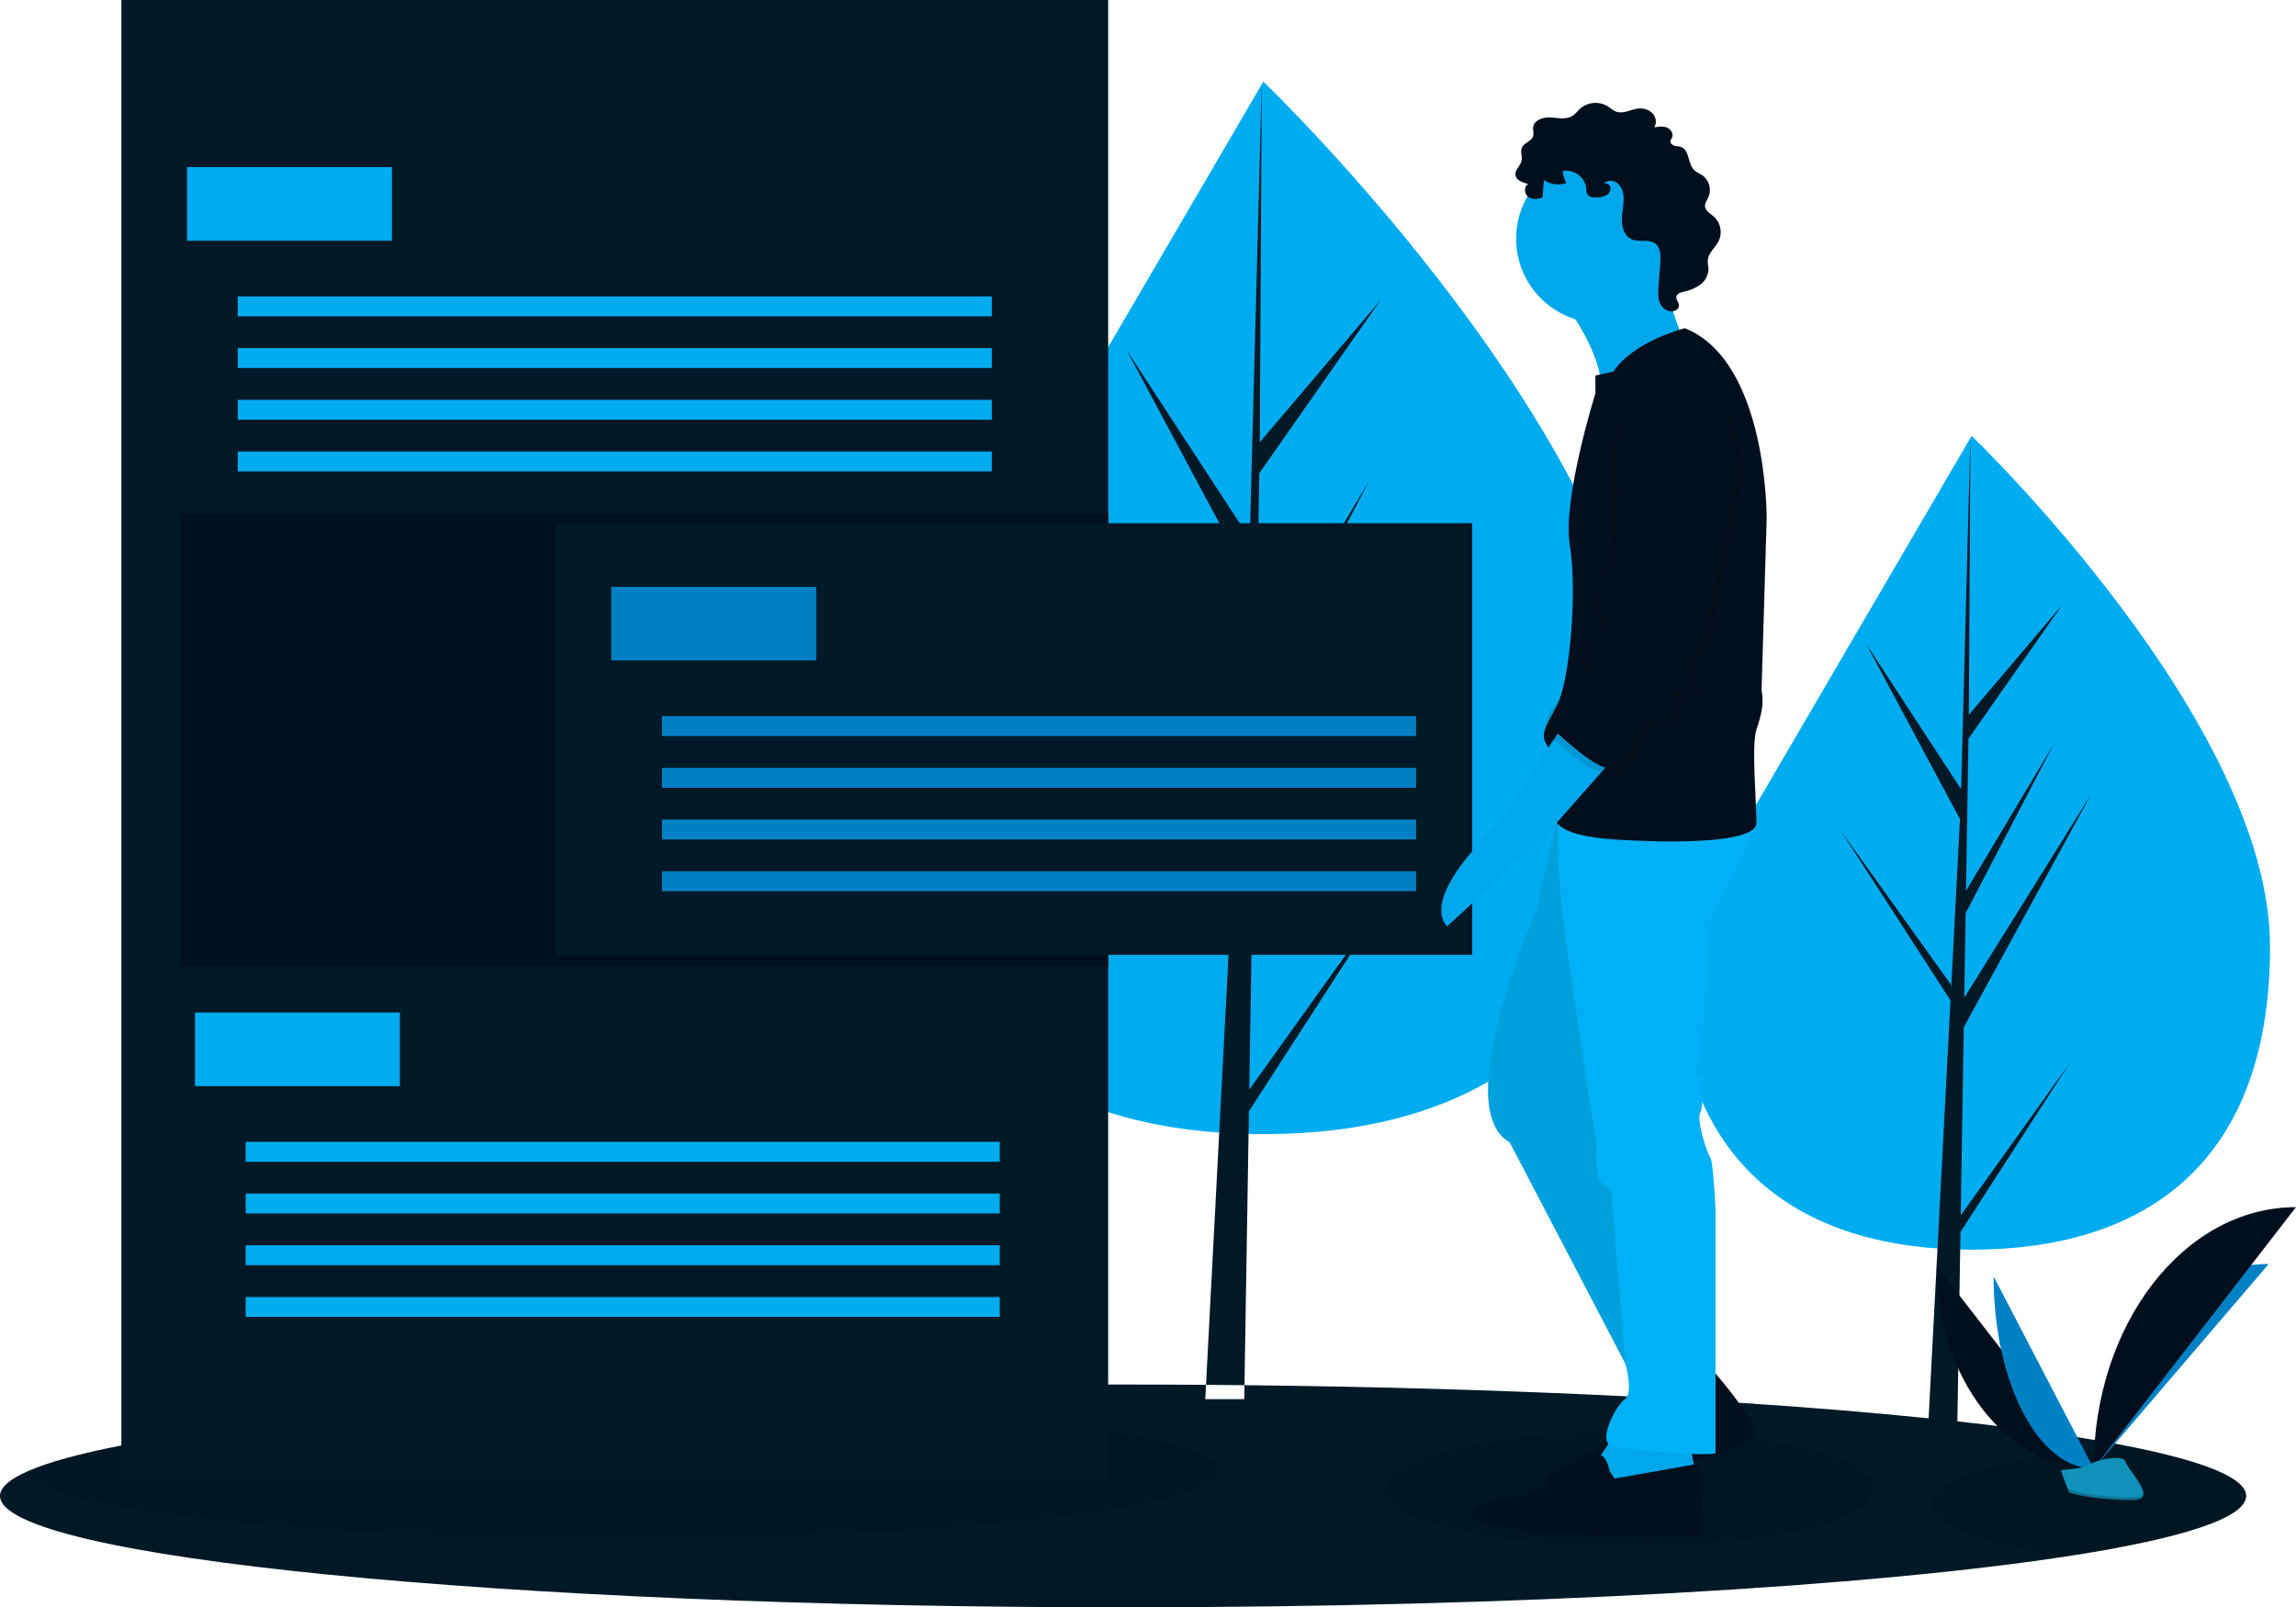
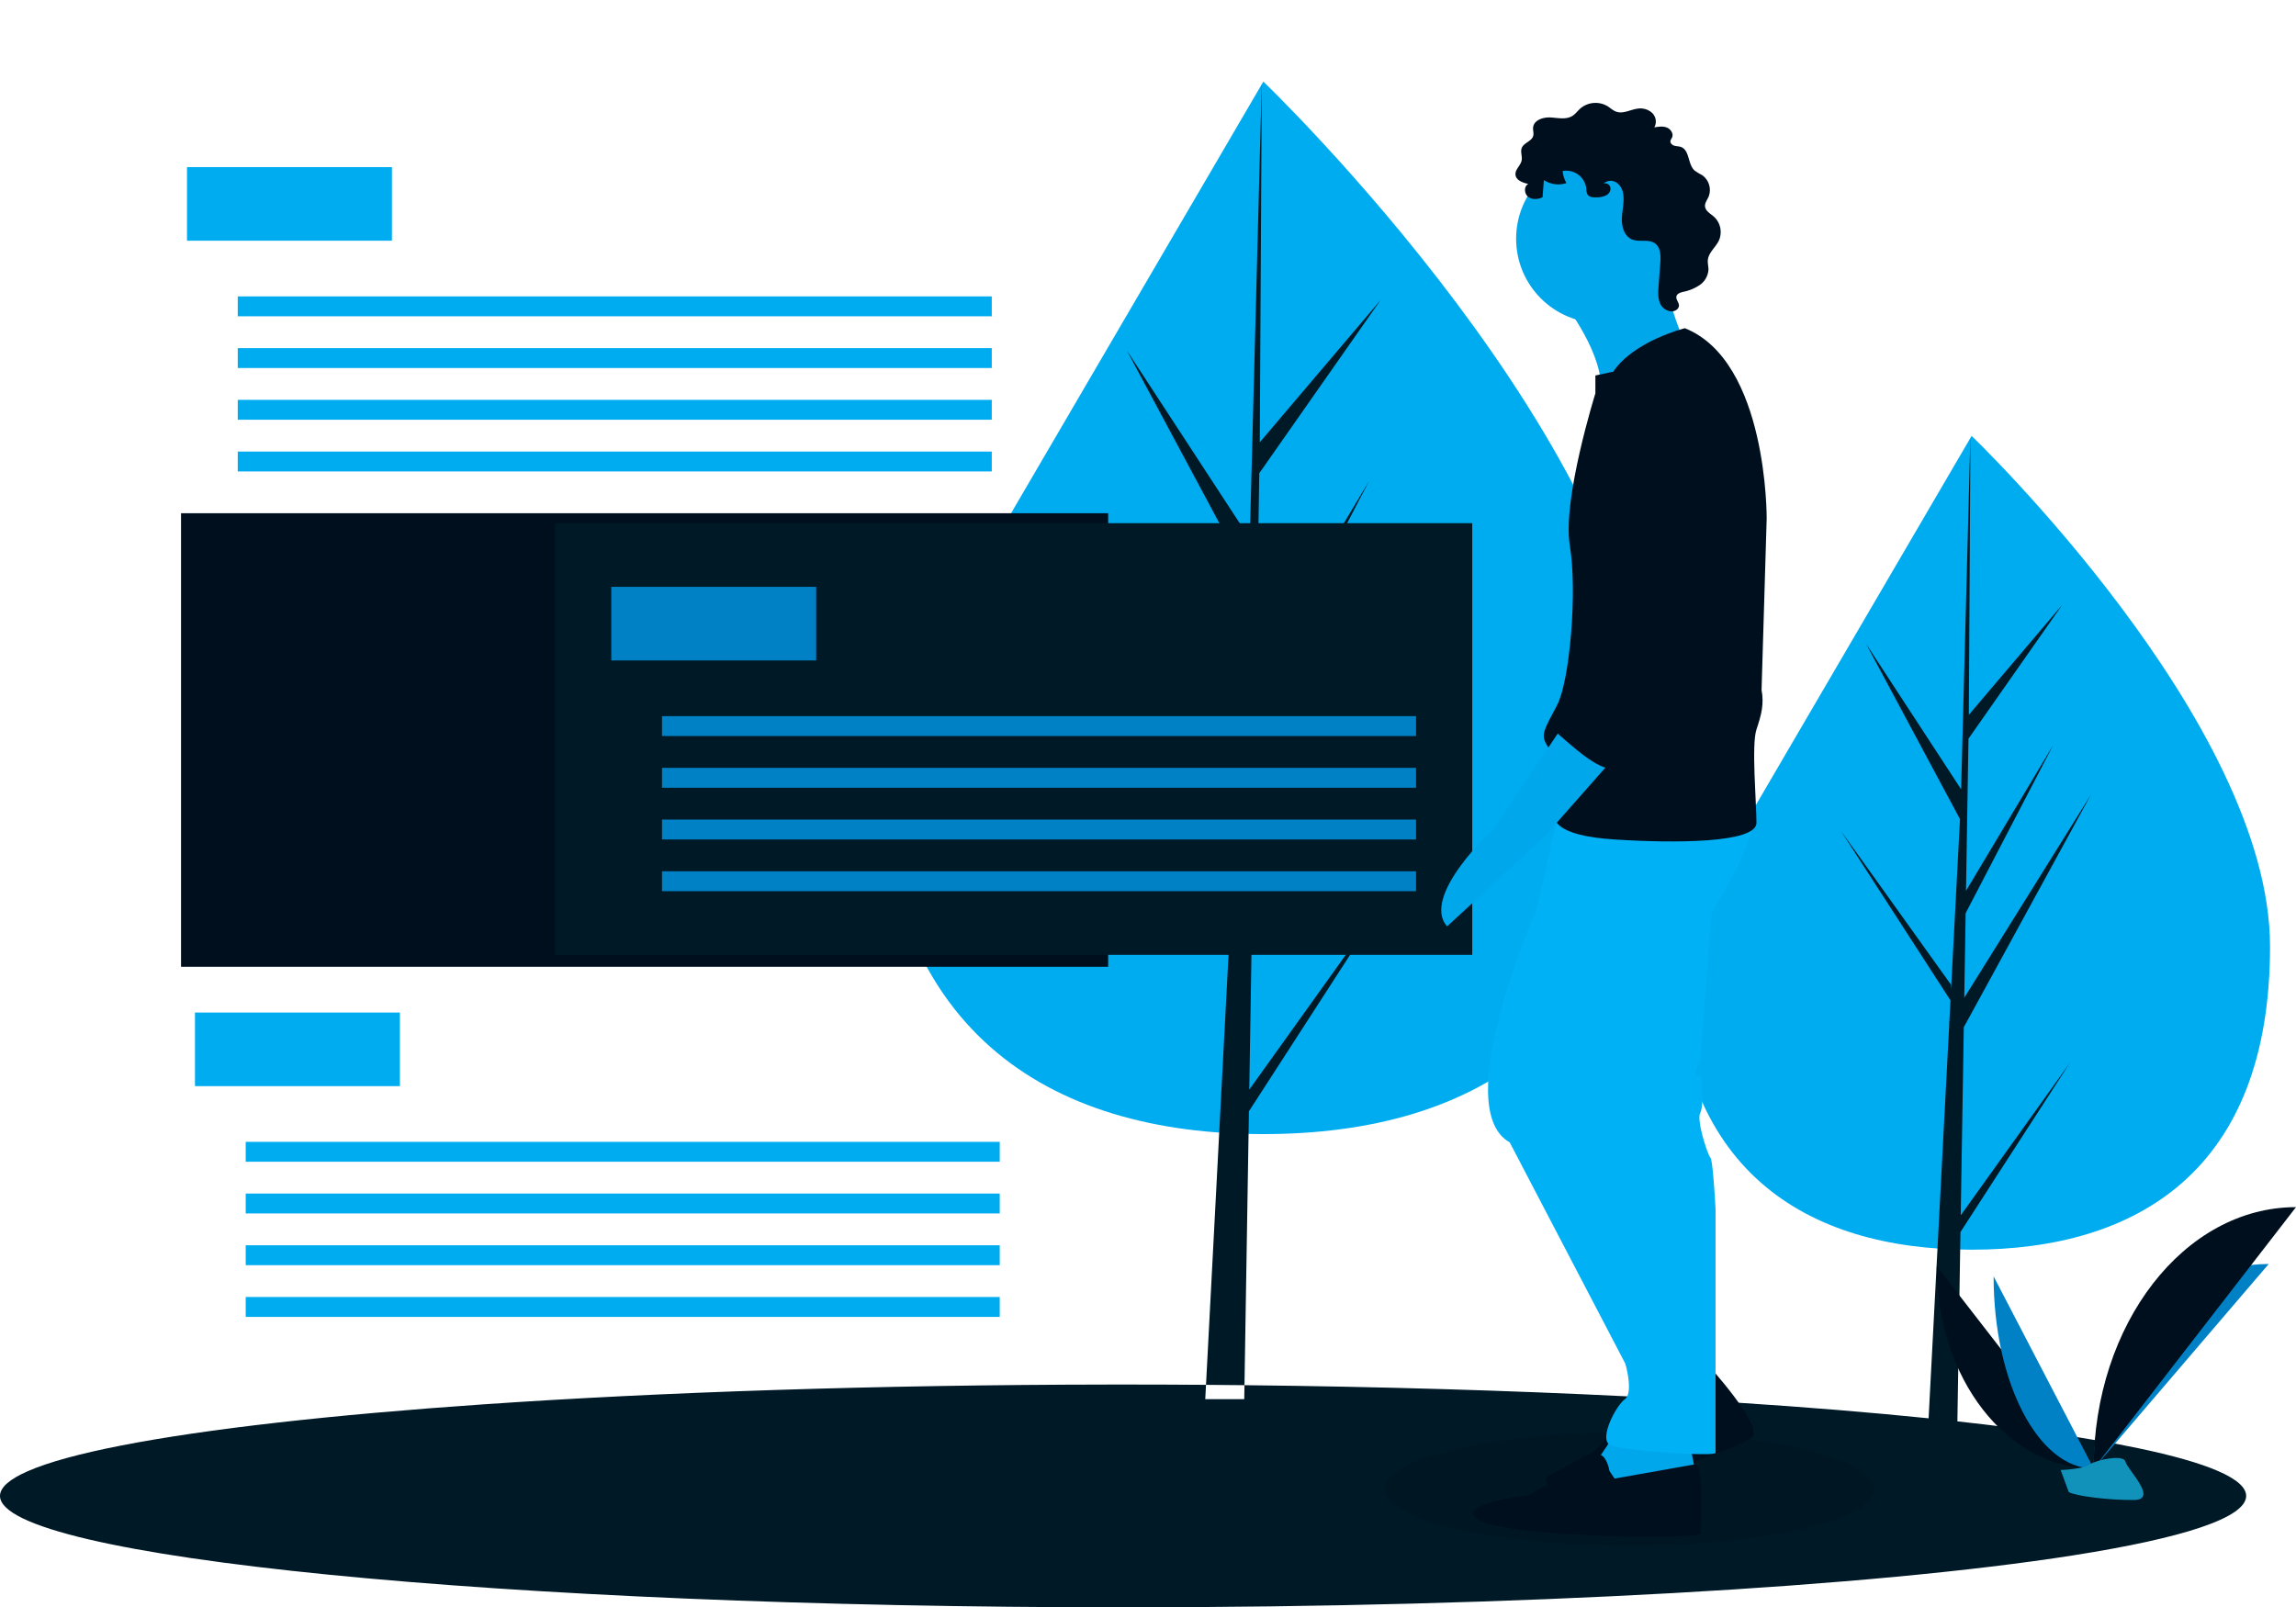
<svg xmlns="http://www.w3.org/2000/svg" width="1061" height="742.855" viewBox="0 0 1061 742.855" id="svgid10">
  <path d="M1049 437.442c0 103.859-61.742 140.122-137.905 140.122s-137.905-36.264-137.905-140.122l137.905-235.983s137.905 132.125 137.905 235.983z" fill="rgb(0, 172, 240)" style="fill: rgb(0, 172, 240);" />
  <path fill="rgb(0, 25, 39)" d="M906.071 561.677l1.412-86.921 58.779-107.532-58.557 93.897.635-39.083 40.51-77.799-40.342 67.457 1.141-70.293 43.38-61.937-43.2 50.884.714-128.891-4.484 170.628.368-7.039-44.104-67.508 43.397 81.021-4.11 78.504-.122-2.084-50.844-71.042 50.69 78.404-.514 9.817-.092.148.042.806-10.426 199.173h13.93l1.671-102.877 50.566-78.211-50.44 70.478z" style="fill: rgb(0, 25, 39);" />
  <path d="M762.157 342.914c0 134.324-79.853 181.225-178.358 181.225s-178.358-46.901-178.358-181.225l178.358-305.205s178.358 170.881 178.358 305.205z" fill="rgb(0, 172, 240)" style="fill: rgb(0, 172, 240);" />
  <path fill="rgb(0, 25, 39)" d="M577.302 503.591l1.826-112.417 76.021-139.076-75.734 121.441.821-50.547 52.393-100.62-52.176 87.243v.001l1.477-90.912 56.104-80.106-55.872 65.81.923-166.699-5.799 220.68.477-9.104-57.041-87.31 56.126 104.786-5.315 101.532-.158-2.695-65.758-91.881 65.559 101.402-.665 12.698-.119.191.054 1.042-13.484 257.597h18.016l2.162-133.054 65.398-101.153-65.236 91.151zm460.668 187.774c0 10.11-29.38 19.55-80.14 27.5-91.98 14.42-254.15 23.99-438.85 23.99-286.62 0-518.98-23.05-518.98-51.49 0-3.93 4.46-7.78 12.91-11.46 9.53-4.17 24.15-8.14 43.17-11.85 39.21-7.65 97.14-14.19 167.8-19.05 82.02-5.63 181.21-8.98 288.21-9.11q3.435-.015 6.89-.01 19.335 0 38.33.14 8.925.06 17.77.16c63.02.67 122.66 2.46 176.86 5.16l7.23.37 2.46.13.66.04q15.975.84 31.25 1.79 5.01.3 9.93.63c31.87 2.07 61.29 4.48 87.75 7.19q6.78.69 13.3 1.41c33.48 3.67 61.67 7.84 83.39 12.37 32.1 6.69 50.06 14.18 50.06 22.09z" style="fill: rgb(0, 25, 39);" />
  <ellipse cx="752.963" cy="688.148" rx="113.082" ry="26.202" opacity=".1" />
-   <path d="M1037.97 691.365c0 10.11-29.38 19.55-80.14 27.5-38.38-4.19-64.95-13.24-64.95-23.72 0-13.05 41.16-23.87 95.03-25.87 32.1 6.69 50.06 14.18 50.06 22.09zm-475.316-11.951c0 17.266-123.076 31.259-274.891 31.259-150.39 0-272.575-13.726-274.855-30.771 29.19-12.742 106.04-23.683 210.968-30.9 20.502-.552 41.896-.846 63.887-.846 151.815 0 274.891 13.993 274.891 31.259z" opacity=".1" />
-   <path fill="rgb(0, 25, 39)" d="M56.082 0h456.007v683.091h-456.007z" style="fill: rgb(0, 25, 39);" />
  <path fill="rgb(0, 15, 29)" d="M83.663 237.197h428.426v209.616h-428.426z" style="fill: rgb(0, 15, 29);" />
  <path fill="rgb(0, 25, 39)" d="M256.504 241.794h423.829v199.503h-423.829z" style="fill: rgb(0, 25, 39);" />
  <path fill="rgb(0, 129, 197)" d="M282.476 271.214h94.695v34.017h-94.695zm23.444 59.759h348.441v9.194h-348.441zm0 23.903h348.441v9.194h-348.441zm0 23.904h348.441v9.194h-348.441zm0 23.904h348.441v9.194h-348.441z" style="fill: rgb(0, 129, 197);" />
  <path fill="rgb(0, 172, 240)" d="M86.421 77.227h94.695v34.017h-94.695zm23.444 59.759h348.441v9.194h-348.441zm0 23.904h348.441v9.194h-348.441zm0 23.903h348.441v9.194h-348.441zm0 23.904h348.441v9.194h-348.441zm-19.767 259.262h94.695v34.017h-94.695zm23.444 59.759h348.441v9.194h-348.441zm0 23.903h348.441v9.194h-348.441zm0 23.904h348.441v9.194h-348.441zm0 23.904h348.441v9.194h-348.441z" style="fill: rgb(0, 172, 240);" />
  <path d="M723.063 140.458s18.904 24.22 16.541 41.352l38.989-23.629s-14.178-29.537-6.498-43.714l-49.031 25.992z" fill="rgb(0, 167, 235)" style="fill: rgb(0, 167, 235);" />
  <path d="M789.225 630.769s24.811 27.174 20.676 33.081-76.796 28.355-85.066 27.174-12.405-7.089-9.452-8.861l21.857-11.815 15.95-18.313s11.815-6.498 11.815-10.043l24.22-11.224z" fill="rgb(0, 15, 29)" style="fill: rgb(0, 15, 29);" />
  <path d="M747.283 660.897s-9.452 15.359-11.224 15.95l8.861 21.857 24.811-7.68 13.587-11.224-2.954-15.359z" fill="rgb(0, 167, 235)" style="fill: rgb(0, 167, 235);" />
  <path d="M721.881 367.892l-11.815 52.576s-40.761 91.564-12.405 107.514l62.027 118.738 33.081-14.768-55.529-121.692 25.402-140.004z" fill="rgb(0, 177, 245)" style="fill: rgb(0, 177, 245);" />
-   <path d="M721.881 367.892l-11.815 52.576s-40.761 91.564-12.405 107.514l62.027 118.738 33.081-14.768-55.529-121.692 25.402-140.004z" opacity=".1" />
  <path d="M795.516 454.735h-5.994a333.982 333.982 0 0 0 3.04 54.348c4.135 30.128 14.768 99.244 14.768 99.244s-1.181 12.996 2.363 17.131 4.135-1.181 4.726 8.27l6.203 75.167s3.84 13.443-.295 16.397-12.405 18.904-6.498 21.267 46.668 5.317 48.44 3.544v-112.831s-1.181-22.448-2.363-23.629-6.498-17.131-4.726-20.676.591-14.178.591-15.95-5.317 0-.591-7.68l5.317-69.116s25.402-38.989 17.722-49.031z" transform="translate(-69.5 -78.572)" fill="rgb(0, 177, 245)" style="fill: rgb(0, 177, 245);" />
  <circle cx="739.603" cy="110.331" r="38.989" fill="rgb(0, 167, 235)" style="fill: rgb(0, 167, 235);" />
  <path d="M778.592 151.682s-23.629 5.907-33.081 20.085l-8.27 1.772v8.27s-15.359 49.031-11.815 70.298 0 62.618-5.907 73.842-7.68 13.587-4.726 18.313 7.089 20.676 4.135 27.765 0 14.178 27.174 15.95 65.572 1.772 65.572-7.68-2.363-36.035 0-43.124 3.544-11.815 2.363-18.313l2.363-79.159s.591-72.661-37.807-88.02z" fill="rgb(0, 15, 29)" style="fill: rgb(0, 15, 29);" />
  <path d="M723.063 334.22l-32.49 48.44s-34.263 31.309-21.857 45.487l44.896-41.352 35.444-40.17z" fill="rgb(0, 167, 235)" style="fill: rgb(0, 167, 235);" />
  <path d="M743.739 679.801s-1.181-7.68-5.317-7.68l-31.9 18.904s-36.626 4.135-22.448 11.815 101.016 8.861 101.607 5.907 1.772-32.081-2.363-31.99l-37.216 6.589z" fill="rgb(0, 15, 29)" style="fill: rgb(0, 15, 29);" />
  <path d="M811.877 168.761a9.779 9.779 0 0 1-4.456 1.007c-1.593.091-3.496-.008-4.343-1.36a6.221 6.221 0 0 1-.542-2.837 9.346 9.346 0 0 0-10.922-7.96 13.445 13.445 0 0 0 1.741 5.543 11.855 11.855 0 0 1-10.422-1.387l-.6 7.957c-2.119 1.013-4.834 1.224-6.682-.226s-1.996-4.851.094-5.923c-2.582-.538-5.74-1.695-5.93-4.326-.173-2.4 2.375-4.157 2.844-6.518.383-1.925-.673-4.018.074-5.833.981-2.385 4.544-2.997 5.258-5.474.364-1.262-.16-2.611-.035-3.919.327-3.423 4.63-4.844 8.063-4.649s7.18 1.106 10.096-.715c1.414-.883 2.402-2.297 3.644-3.408a10.823 10.823 0 0 1 12.568-1.093c1.381.859 2.585 2.048 4.125 2.57 3.151 1.068 6.438-.953 9.733-1.418a8.086 8.086 0 0 1 6.779 1.964 5.549 5.549 0 0 1 1.01 6.686c1.933-.326 3.981-.642 5.802.082s3.213 2.905 2.371 4.675a6.056 6.056 0 0 0-.735 1.501c-.171 1.03.821 1.91 1.822 2.205s2.088.24 3.068.599c4.049 1.482 3.078 7.955 6.265 10.86a25.416 25.416 0 0 0 3.455 2.113 8.406 8.406 0 0 1 2.964 10.156c-.639 1.415-1.709 2.765-1.58 4.311.181 2.17 2.505 3.358 4.137 4.799a9.625 9.625 0 0 1 2.24 11.05c-1.5 3.128-4.747 5.499-5.077 8.953-.143 1.501.308 3 .282 4.507a9.287 9.287 0 0 1-3.992 7.012 20.765 20.765 0 0 1-7.663 3.189c-1.288.308-2.824.791-3.136 2.078-.37 1.526 1.333 2.914 1.157 4.474a2.595 2.595 0 0 1-1.042 1.686c-2.304 1.802-5.951.257-7.361-2.307s-1.229-5.671-1.011-8.588l.795-10.608c.247-3.301.224-7.22-2.467-9.148-2.975-2.131-7.307-.406-10.671-1.846-3.505-1.501-4.763-5.892-4.621-9.702s1.233-7.627.605-11.388c-.778-4.661-4.924-7.794-9.111-4.773 3.679-.501 4.314 3.721 1.407 5.431z" transform="translate(-69.5 -78.572)" fill="rgb(0, 15, 29)" style="fill: rgb(0, 15, 29);" />
-   <path d="M775.048 180.038s-23.629 9.452-23.629 29.537 1.181 46.668-2.954 55.529-7.68 11.815-5.317 18.904 6.498 5.907 0 11.224-5.907-3.544-6.498 5.317 5.907 10.043 0 14.178-21.267 20.676-14.768 25.992 23.629 22.448 29.537 15.95 8.861-23.039 17.131-21.857 9.452 1.772 8.27-4.135-6.498-5.907.591-7.68 10.043 2.363 7.68-3.544-4.135-8.27.591-14.768 7.089-8.27 6.498-14.768l12.996-64.981s4.135-49.622-30.128-44.896zm-6.499-1.182s-23.63 9.452-23.63 29.537 1.181 46.668-2.954 55.529-7.68 11.815-5.317 18.904 6.498 5.907 0 11.224-5.907-3.544-6.498 5.317 5.907 10.043 0 14.178-21.267 20.676-14.768 25.992 23.629 22.448 29.537 15.95 8.861-23.039 17.131-21.857 9.452 1.772 8.27-4.135-6.498-5.907.591-7.68 10.043 2.363 7.68-3.544-4.135-8.27.591-14.768 7.089-8.27 6.498-14.768l12.996-64.981s4.135-49.622-30.127-44.896z" opacity=".1" />
  <path d="M771.503 177.084s-23.629 9.452-23.629 29.537 1.181 46.668-2.954 55.529-7.68 11.815-5.317 18.904 6.498 5.907 0 11.224-5.907-3.544-6.498 5.317 5.907 10.043 0 14.178-21.267 20.676-14.768 25.992 23.629 22.448 29.537 15.95 8.861-23.039 17.131-21.857 9.452 1.772 8.27-4.135-6.498-5.907.591-7.68 10.043 2.363 7.68-3.544-4.135-8.27.591-14.768 7.089-8.27 6.498-14.768l12.996-64.981s4.135-49.622-30.128-44.896zm123.497 408.13c0 51.684 32.424 93.506 72.494 93.506" fill="rgb(0, 15, 29)" style="fill: rgb(0, 15, 29);" />
  <path d="M967.494 678.721c0-52.265 36.183-94.557 80.899-94.557m-127.127 5.736c0 49.094 20.676 88.821 46.228 88.821" fill="rgb(0, 129, 197)" style="fill: rgb(0, 129, 197);" />
  <path d="M967.494 678.721c0-66.783 41.822-120.823 93.506-120.823" fill="rgb(0, 15, 29)" style="fill: rgb(0, 15, 29);" />
  <path d="M952.243 679.38s10.281-.317 13.379-2.523 15.814-4.841 16.583-1.302 15.45 17.599 3.843 17.692-26.969-1.808-30.062-3.692l-3.744-10.175z" fill="rgb(17, 146, 187)" style="fill: rgb(17, 146, 187);" />
-   <path d="M986.255 692.015c-11.607.094-26.969-1.808-30.062-3.692-2.355-1.435-3.293-6.582-3.607-8.957l-.343.013s.651 8.292 3.744 10.175 18.455 3.785 30.062 3.692c3.35-.027 4.508-1.219 4.444-2.985-.465 1.067-1.743 1.733-4.237 1.753z" opacity=".2" />
</svg>